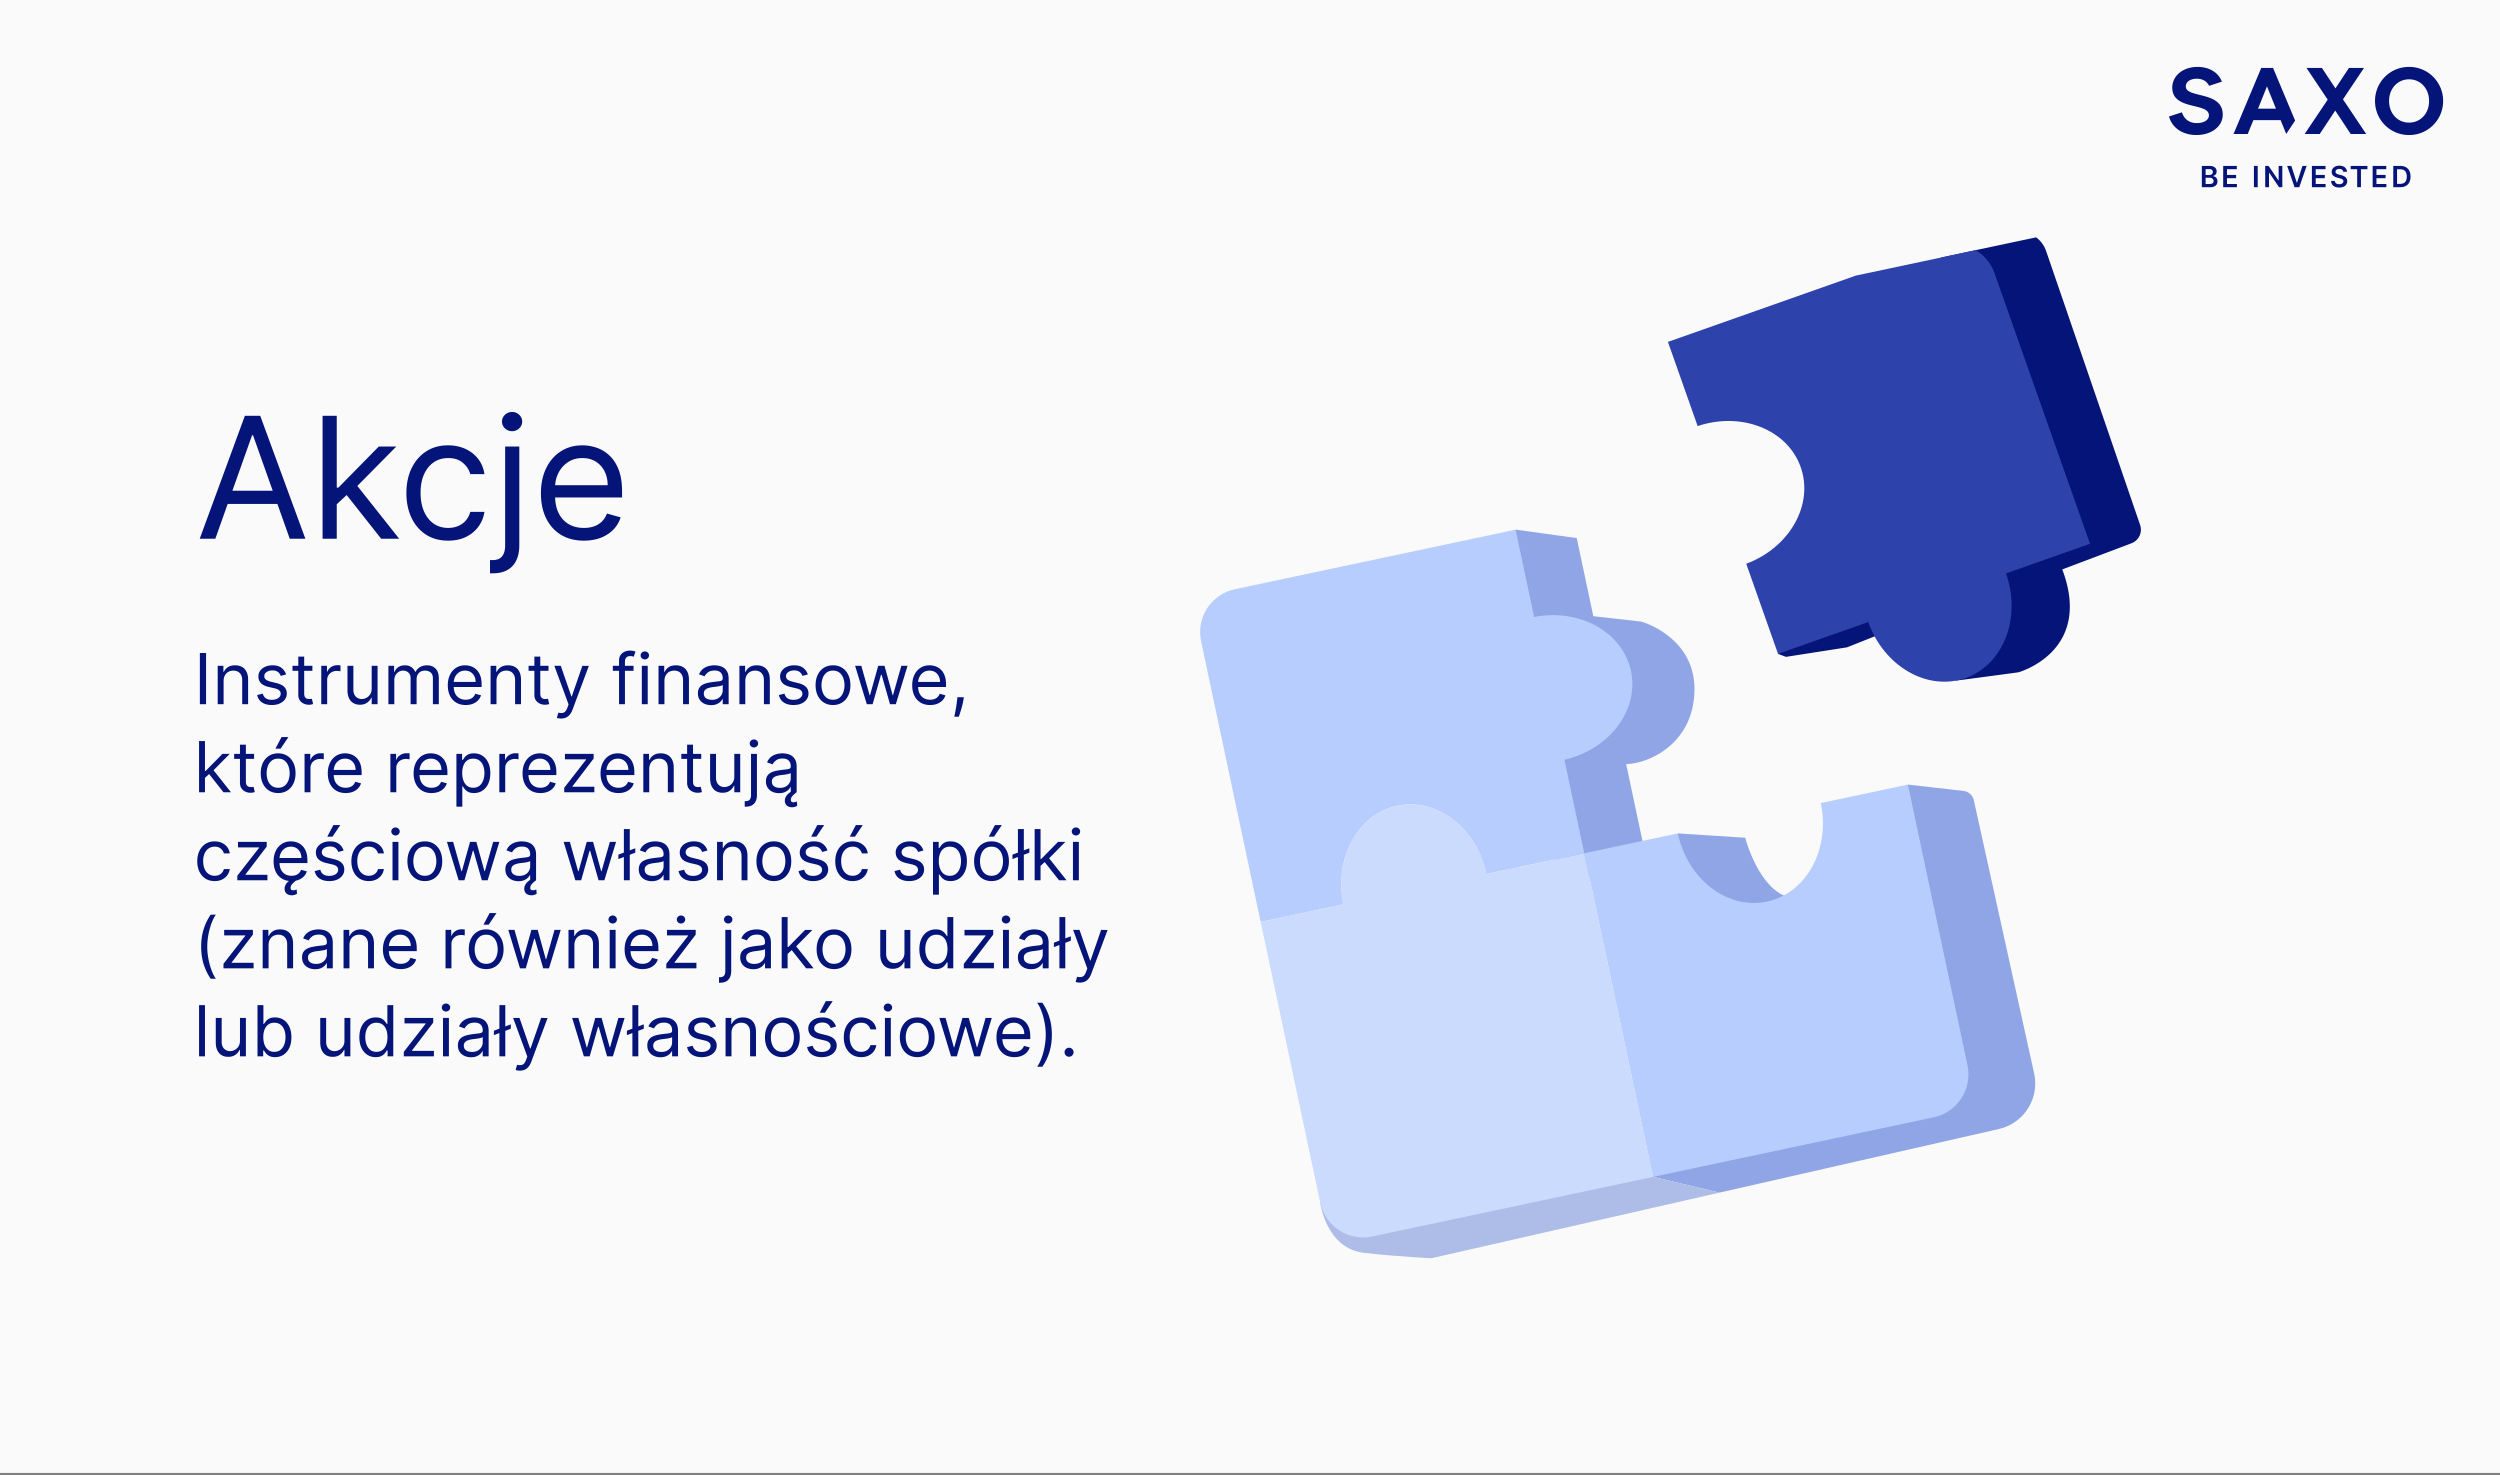
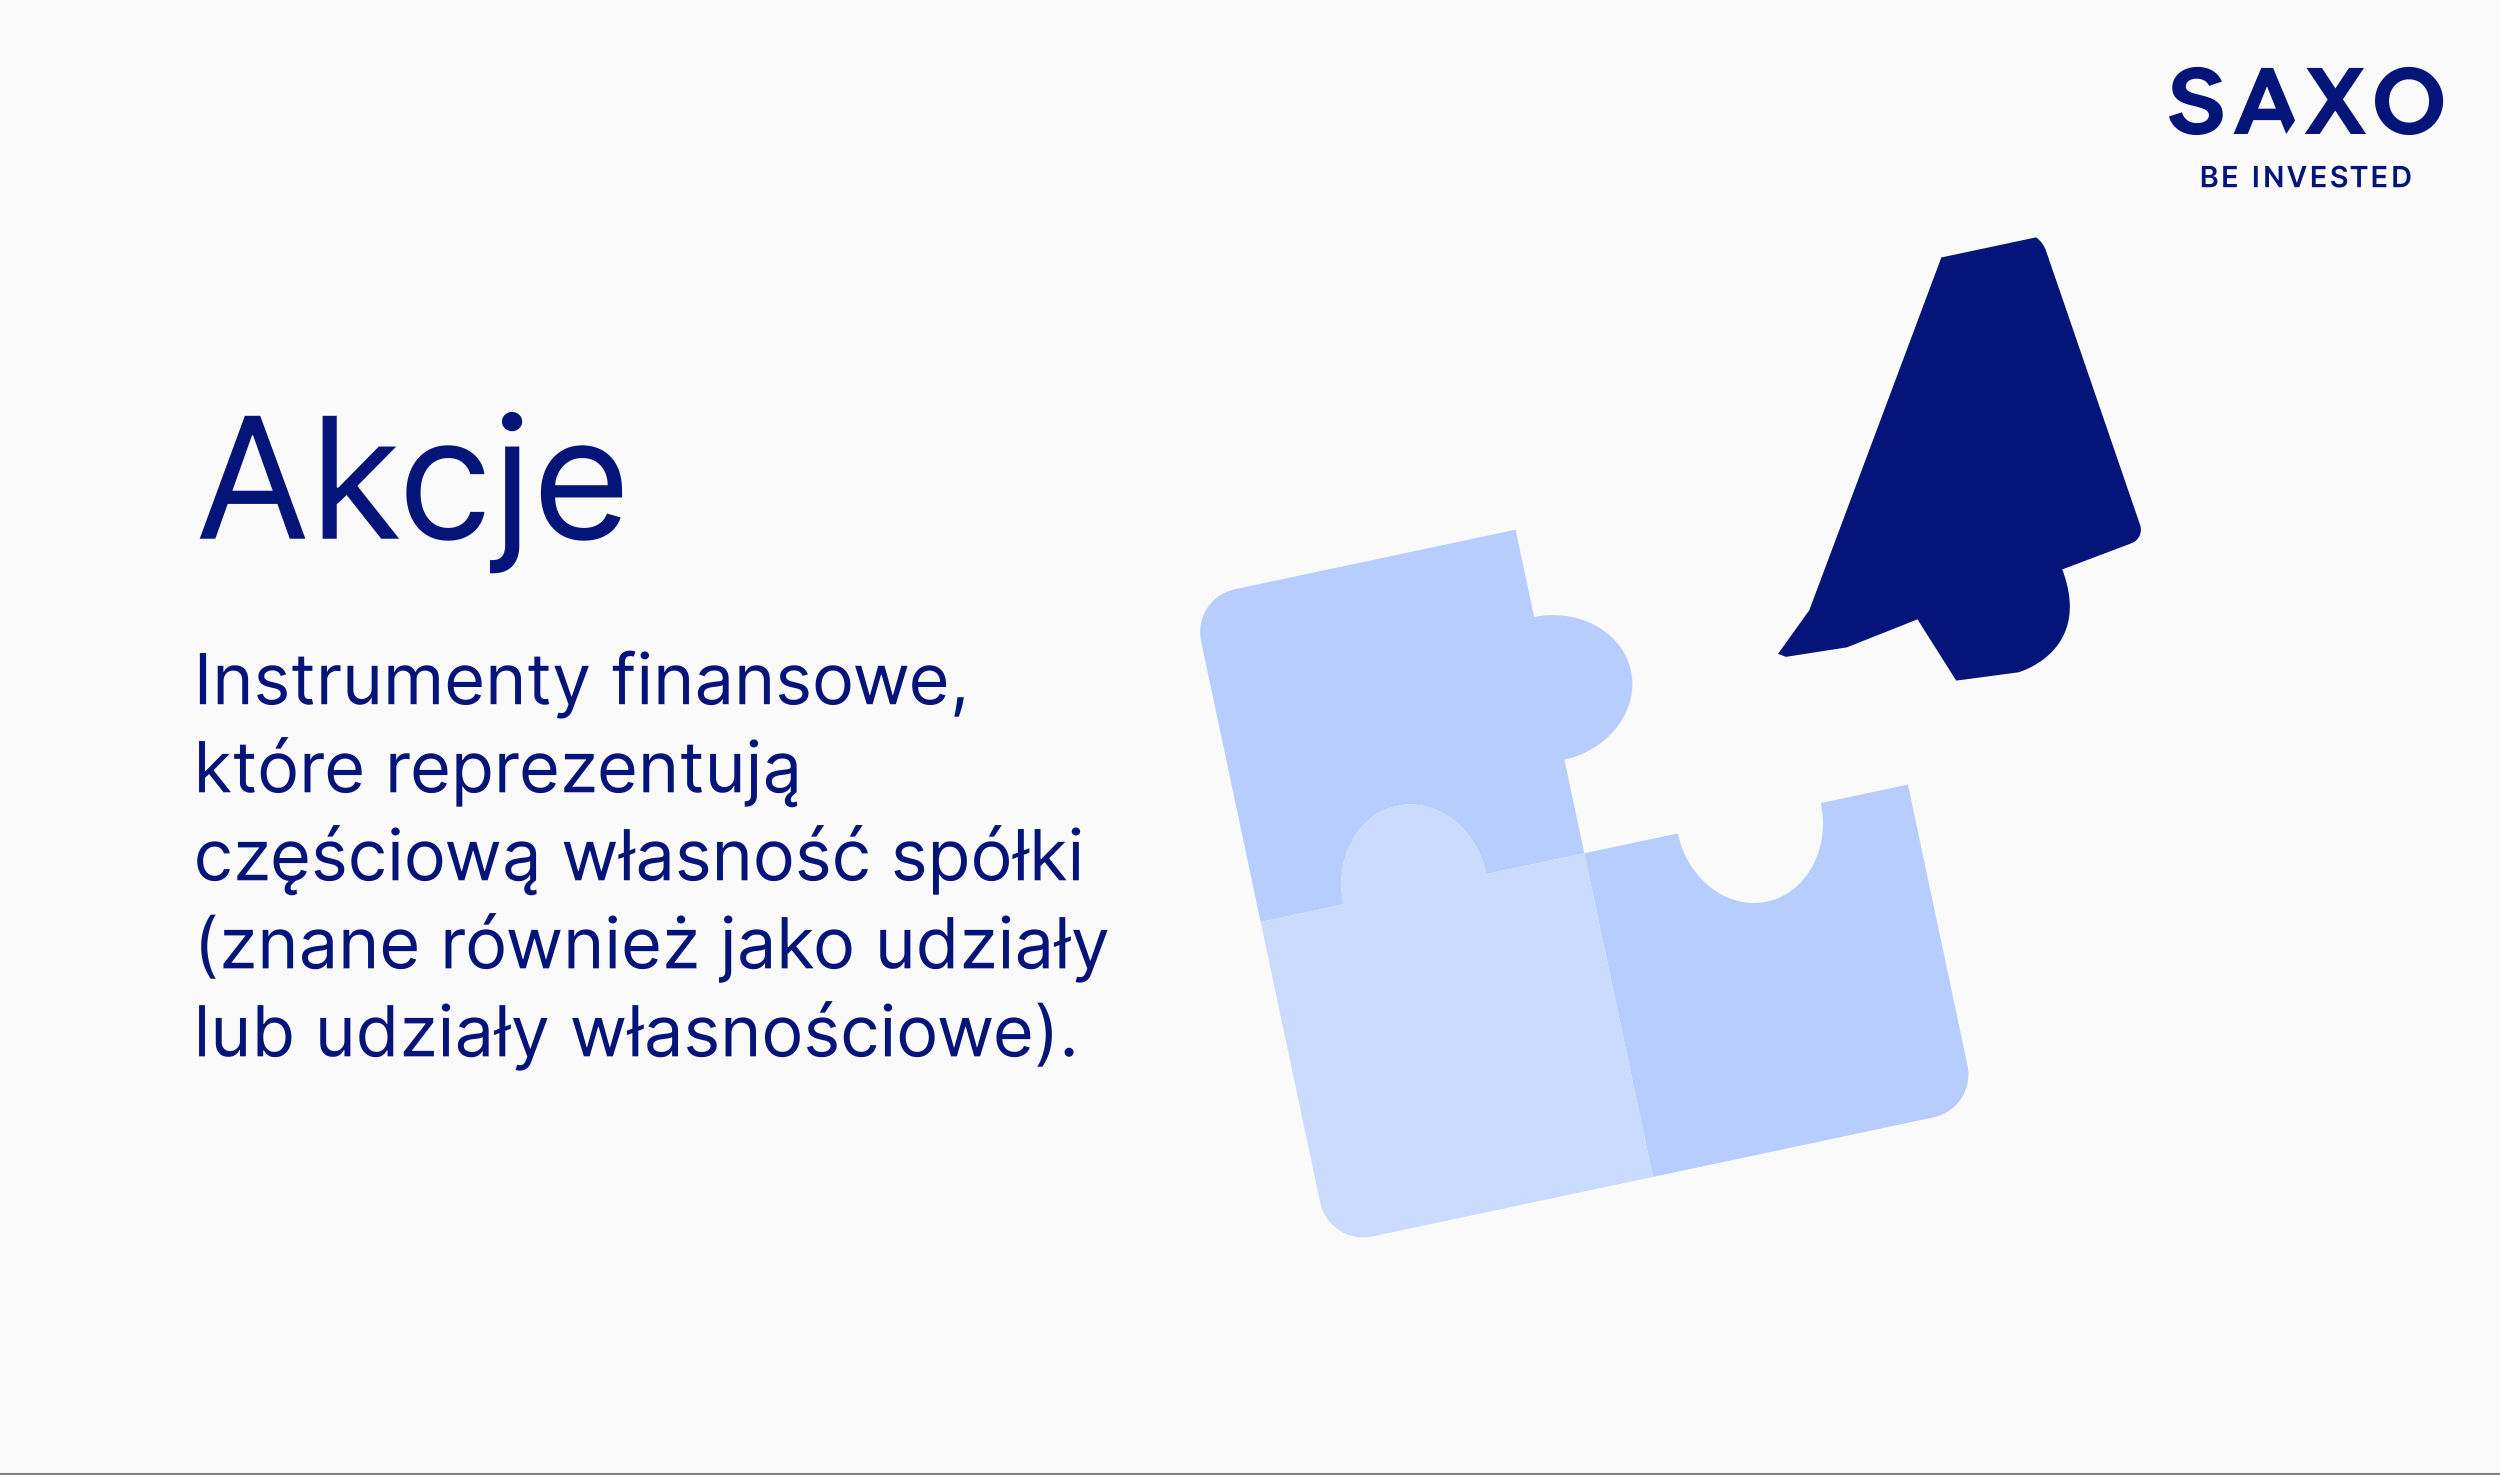
<svg xmlns="http://www.w3.org/2000/svg" width="710" height="419" fill="none">
  <rect width="100%" height="100%" fill="#808080" stroke="none" />
  <g clip-path="url(#a)">
    <path fill="#FAFAFA" d="M0 0h710v418.32H0z" />
    <path fill="#051478" d="M58.523 185.455V200H56.76v-14.545zm4.98 7.983V200h-1.676v-10.909h1.62v1.704h.141a3.1 3.1 0 0 1 1.165-1.335q.781-.511 2.017-.511 1.108 0 1.94.454.83.448 1.292 1.364.462.909.461 2.301V200h-1.676v-6.818q0-1.286-.667-2.003-.667-.724-1.833-.724-.802 0-1.434.348a2.5 2.5 0 0 0-.988 1.015q-.362.668-.362 1.62m17.75-1.904-1.505.426a2.8 2.8 0 0 0-.42-.731 2 2 0 0 0-.738-.597q-.468-.234-1.2-.234-1.002 0-1.67.461-.66.454-.66 1.158 0 .625.455.987.454.363 1.42.604l1.62.398q1.463.355 2.18 1.086.717.725.717 1.868 0 .938-.54 1.676-.533.74-1.49 1.165-.96.426-2.23.426-1.67 0-2.764-.724-1.093-.725-1.385-2.117l1.591-.397q.228.88.86 1.321.639.44 1.669.44 1.17 0 1.86-.497.697-.504.697-1.208 0-.568-.398-.951-.398-.391-1.222-.583l-1.818-.426q-1.5-.355-2.202-1.101-.696-.753-.696-1.882 0-.923.519-1.633.525-.71 1.427-1.115.91-.405 2.06-.405 1.62 0 2.543.71a3.83 3.83 0 0 1 1.32 1.875m7.467-2.443v1.42h-5.654v-1.42zm-4.006-2.614h1.676v10.398q0 .71.206 1.065.213.349.54.469.334.114.703.114.277 0 .455-.029l.284-.056.34 1.505a3.4 3.4 0 0 1-.475.128 3.5 3.5 0 0 1-.774.071q-.711 0-1.392-.305a2.77 2.77 0 0 1-1.123-.931q-.44-.625-.44-1.576zM91.241 200v-10.909h1.62v1.648h.113q.299-.81 1.08-1.314a3.2 3.2 0 0 1 1.761-.505q.185 0 .462.008.276.006.419.021v1.704a5 5 0 0 0-.391-.064 4 4 0 0 0-.632-.049q-.796 0-1.42.334-.619.326-.98.909a2.45 2.45 0 0 0-.356 1.314V200zm14.317-4.46v-6.449h1.676V200h-1.676v-1.847h-.114a3.6 3.6 0 0 1-1.193 1.414q-.81.575-2.046.575-1.023 0-1.818-.447-.795-.455-1.25-1.364-.454-.916-.454-2.308v-6.932h1.676v6.818q0 1.194.667 1.903.675.711 1.719.711.625 0 1.271-.32.654-.32 1.094-.98.447-.66.448-1.683m4.746 4.46v-10.909h1.619v1.704h.142a2.74 2.74 0 0 1 1.101-1.356q.76-.49 1.825-.49 1.08 0 1.797.49.724.483 1.129 1.356h.114a3.2 3.2 0 0 1 1.257-1.342q.838-.504 2.01-.504 1.463 0 2.393.916.931.91.931 2.834V200h-1.676v-7.301q0-1.207-.661-1.726-.66-.519-1.555-.518-1.151 0-1.783.696-.632.688-.632 1.747V200h-1.705v-7.472q0-.93-.603-1.498-.604-.575-1.556-.575-.652 0-1.221.348a2.63 2.63 0 0 0-.909.965q-.341.612-.341 1.414V200zm21.956.227q-1.577 0-2.72-.696a4.7 4.7 0 0 1-1.754-1.96q-.61-1.265-.611-2.94 0-1.677.611-2.955.618-1.285 1.719-2.003 1.107-.724 2.585-.724.852 0 1.683.284a4.2 4.2 0 0 1 1.513.923q.682.632 1.087 1.676t.404 2.571v.711h-8.409v-1.449h6.705q0-.924-.37-1.648a2.8 2.8 0 0 0-1.036-1.143q-.669-.42-1.577-.419-1.002 0-1.733.497a3.26 3.26 0 0 0-1.115 1.278 3.75 3.75 0 0 0-.391 1.69v.966q0 1.236.426 2.096a3.07 3.07 0 0 0 1.201 1.299q.767.441 1.782.441.661 0 1.193-.185.54-.192.931-.568.39-.384.604-.952l1.619.455a3.6 3.6 0 0 1-.859 1.448q-.604.618-1.492.966-.888.342-1.996.341m8.743-6.789V200h-1.676v-10.909h1.619v1.704h.142a3.1 3.1 0 0 1 1.165-1.335q.781-.511 2.017-.511 1.108 0 1.939.454.831.448 1.293 1.364.462.909.461 2.301V200h-1.676v-6.818q0-1.286-.667-2.003-.668-.724-1.833-.724-.802 0-1.434.348-.625.348-.988 1.015-.362.668-.362 1.62m14.768-4.347v1.42h-5.654v-1.42zm-4.006-2.614h1.676v10.398q0 .71.206 1.065.213.349.54.469.334.114.703.114.277 0 .454-.029l.285-.056.34 1.505a3.4 3.4 0 0 1-.475.128 3.5 3.5 0 0 1-.775.071q-.71 0-1.392-.305a2.8 2.8 0 0 1-1.122-.931q-.44-.625-.44-1.576zm7.606 17.585q-.426 0-.759-.071a2 2 0 0 1-.462-.127l.426-1.478q.916.235 1.527-.014.61-.242 1.058-1.463l.313-.852-4.034-10.966h1.818l3.011 8.693h.114l3.011-8.693 1.833.028-4.645 12.472q-.314.83-.774 1.378a2.94 2.94 0 0 1-1.073.824q-.603.27-1.364.269m20.556-14.971v1.42h-5.88v-1.42zM175.808 200v-12.415q0-.938.44-1.562a2.74 2.74 0 0 1 1.144-.938 3.6 3.6 0 0 1 1.484-.312q.618 0 1.009.099.39.1.582.185l-.483 1.449a8 8 0 0 0-.355-.107 2.2 2.2 0 0 0-.582-.064q-.832 0-1.201.419-.362.42-.362 1.229V200zm6.468 0v-10.909h1.676V200zm.853-12.727q-.49 0-.846-.334a1.07 1.07 0 0 1-.348-.803q0-.469.348-.802.355-.334.846-.334.49 0 .838.334.355.334.355.802t-.355.803a1.17 1.17 0 0 1-.838.334m5.57 6.165V200h-1.677v-10.909h1.62v1.704h.142a3.1 3.1 0 0 1 1.165-1.335q.78-.511 2.017-.511 1.107 0 1.938.454.831.448 1.293 1.364.462.909.462 2.301V200h-1.676v-6.818q0-1.286-.668-2.003-.668-.724-1.832-.724-.803 0-1.435.348-.626.348-.987 1.015-.362.668-.362 1.62m13.233 6.818a4.4 4.4 0 0 1-1.882-.391 3.23 3.23 0 0 1-1.343-1.143q-.497-.753-.497-1.819 0-.937.37-1.519a2.6 2.6 0 0 1 .987-.924 5.2 5.2 0 0 1 1.363-.497 16 16 0 0 1 1.513-.27q.994-.127 1.612-.192.626-.07.909-.234.292-.163.292-.568v-.057q0-1.051-.576-1.633-.568-.583-1.725-.583-1.201 0-1.883.526-.681.525-.958 1.122l-1.591-.568q.426-.994 1.136-1.549a4.3 4.3 0 0 1 1.563-.781 6.5 6.5 0 0 1 1.676-.227q.525 0 1.207.128.689.12 1.328.504.647.384 1.073 1.158t.426 2.073V200h-1.676v-1.477h-.086q-.17.354-.568.76-.398.405-1.058.689t-1.612.284m.256-1.506q.993 0 1.676-.391.689-.39 1.037-1.008.355-.618.355-1.3v-1.534q-.107.127-.469.234a8 8 0 0 1-.824.178q-.462.07-.902.128-.433.05-.703.085a6.4 6.4 0 0 0-1.222.277q-.561.184-.909.561-.34.369-.341 1.009 0 .873.647 1.321.653.44 1.655.44m9.479-5.312V200h-1.676v-10.909h1.619v1.704h.142a3.1 3.1 0 0 1 1.165-1.335q.781-.511 2.017-.511 1.108 0 1.939.454.831.448 1.293 1.364.462.909.461 2.301V200h-1.676v-6.818q0-1.286-.667-2.003-.667-.724-1.833-.724-.802 0-1.434.348-.625.348-.988 1.015-.362.668-.362 1.62m17.751-1.904-1.506.426a2.8 2.8 0 0 0-.419-.731 2 2 0 0 0-.739-.597q-.468-.234-1.2-.234-1.002 0-1.669.461-.66.454-.661 1.158 0 .625.455.987.454.363 1.42.604l1.62.398q1.463.355 2.18 1.086.717.725.717 1.868 0 .938-.539 1.676-.533.74-1.492 1.165-.958.426-2.23.426-1.67 0-2.763-.724-1.093-.725-1.385-2.117l1.591-.397q.227.88.86 1.321.639.44 1.669.44 1.171 0 1.861-.497.696-.504.696-1.208 0-.568-.398-.951-.398-.391-1.222-.583l-1.818-.426q-1.499-.355-2.202-1.101-.696-.753-.696-1.882 0-.923.519-1.633.525-.71 1.427-1.115.91-.405 2.06-.405 1.62 0 2.543.71a3.84 3.84 0 0 1 1.321 1.875m7.153 8.693q-1.477 0-2.592-.703-1.108-.703-1.733-1.967-.618-1.264-.618-2.955 0-1.704.618-2.976.625-1.27 1.733-1.974 1.115-.703 2.592-.703t2.586.703q1.115.704 1.733 1.974.624 1.272.625 2.976 0 1.69-.625 2.955-.618 1.264-1.733 1.967-1.109.703-2.586.703m0-1.505q1.122 0 1.847-.576.724-.575 1.072-1.512a5.8 5.8 0 0 0 .348-2.032 5.9 5.9 0 0 0-.348-2.038q-.348-.945-1.072-1.527t-1.847-.582q-1.122 0-1.846.582a3.43 3.43 0 0 0-1.073 1.527 5.9 5.9 0 0 0-.348 2.038q0 1.094.348 2.032t1.073 1.512q.724.576 1.846.576m9.603 1.278-3.324-10.909h1.761l2.358 8.352h.114l2.329-8.352h1.79l2.301 8.324h.114l2.358-8.324h1.761L254.412 200h-1.647l-2.387-8.381h-.17L247.821 200zm17.981.227q-1.577 0-2.72-.696a4.67 4.67 0 0 1-1.755-1.96q-.61-1.265-.61-2.94 0-1.677.61-2.955.618-1.285 1.719-2.003 1.109-.724 2.585-.724.853 0 1.684.284a4.2 4.2 0 0 1 1.512.923q.682.632 1.087 1.676t.405 2.571v.711h-8.409v-1.449h6.704q0-.924-.369-1.648a2.78 2.78 0 0 0-1.037-1.143q-.668-.42-1.577-.419-1 0-1.733.497a3.3 3.3 0 0 0-1.115 1.278 3.76 3.76 0 0 0-.39 1.69v.966q0 1.236.426 2.096a3.07 3.07 0 0 0 1.2 1.299q.768.441 1.783.441.66 0 1.193-.185.54-.192.93-.568.391-.384.604-.952l1.619.455a3.6 3.6 0 0 1-.859 1.448 4.2 4.2 0 0 1-1.491.966q-.888.342-1.996.341m9.567-2.216-.114.767q-.122.81-.369 1.733a32 32 0 0 1-.505 1.74q-.262.817-.433 1.3h-1.278l.241-1.2q.15-.746.298-1.669.157-.917.256-1.875l.085-.796zM58.097 221.023l-.029-2.074h.341l4.773-4.858h2.074l-5.086 5.142h-.142zM56.534 225v-14.545h1.676V225zm6.932 0-4.261-5.398 1.193-1.164L65.597 225zm8.691-10.909v1.42h-5.653v-1.42zm-4.005-2.614h1.676v10.398q0 .71.206 1.065.213.349.54.469.333.114.703.114.276 0 .454-.029l.284-.056.341 1.505a3.4 3.4 0 0 1-.476.128 3.5 3.5 0 0 1-.774.071q-.71 0-1.392-.305a2.77 2.77 0 0 1-1.122-.931q-.44-.625-.44-1.576zm10.841 13.75q-1.477 0-2.592-.703-1.108-.703-1.733-1.967-.618-1.264-.618-2.955 0-1.704.618-2.976.625-1.27 1.733-1.974 1.115-.703 2.592-.703t2.586.703q1.114.704 1.732 1.974.625 1.272.625 2.976 0 1.69-.625 2.955-.618 1.264-1.733 1.967-1.107.703-2.585.703m0-1.505q1.122 0 1.847-.576.724-.575 1.072-1.512a5.8 5.8 0 0 0 .348-2.032 5.9 5.9 0 0 0-.348-2.038q-.349-.945-1.072-1.527-.725-.582-1.847-.582t-1.846.582q-.724.582-1.073 1.527a5.9 5.9 0 0 0-.348 2.038q0 1.094.348 2.032t1.073 1.512q.724.576 1.846.576m-.767-11.108 1.733-3.296h1.96l-2.215 3.296zM86.495 225v-10.909h1.62v1.648h.113q.298-.81 1.08-1.314a3.2 3.2 0 0 1 1.76-.505q.186 0 .463.008.276.006.419.021v1.704a5 5 0 0 0-.391-.064 4 4 0 0 0-.632-.049q-.796 0-1.42.334-.62.326-.98.909a2.45 2.45 0 0 0-.356 1.314V225zm11.683.227q-1.576 0-2.72-.696a4.67 4.67 0 0 1-1.754-1.96q-.61-1.265-.611-2.94 0-1.677.61-2.955.62-1.285 1.72-2.003 1.107-.724 2.585-.724.853 0 1.683.284a4.2 4.2 0 0 1 1.513.923q.682.632 1.086 1.676.405 1.044.405 2.571v.711h-8.409v-1.449h6.705q0-.924-.37-1.648a2.8 2.8 0 0 0-1.036-1.143q-.668-.42-1.577-.419-1.001 0-1.733.497a3.27 3.27 0 0 0-1.115 1.278 3.76 3.76 0 0 0-.39 1.69v.966q0 1.236.425 2.096a3.07 3.07 0 0 0 1.2 1.299q.768.441 1.783.441.66 0 1.193-.185.54-.192.931-.568.39-.384.604-.952l1.619.455a3.6 3.6 0 0 1-.86 1.448 4.2 4.2 0 0 1-1.491.966q-.888.342-1.996.341M110.87 225v-10.909h1.619v1.648h.114q.298-.81 1.08-1.314a3.18 3.18 0 0 1 1.761-.505q.184 0 .462.008.276.006.419.021v1.704a5 5 0 0 0-.391-.064 4 4 0 0 0-.632-.049q-.795 0-1.421.334a2.5 2.5 0 0 0-.98.909 2.45 2.45 0 0 0-.355 1.314V225zm11.683.227q-1.577 0-2.72-.696a4.7 4.7 0 0 1-1.754-1.96q-.61-1.265-.611-2.94 0-1.677.611-2.955.618-1.285 1.719-2.003 1.107-.724 2.585-.724.852 0 1.683.284a4.2 4.2 0 0 1 1.513.923q.682.632 1.086 1.676.405 1.044.405 2.571v.711h-8.409v-1.449h6.705q0-.924-.37-1.648a2.8 2.8 0 0 0-1.036-1.143q-.668-.42-1.577-.419-1.001 0-1.733.497a3.26 3.26 0 0 0-1.115 1.278 3.75 3.75 0 0 0-.391 1.69v.966q0 1.236.426 2.096a3.07 3.07 0 0 0 1.201 1.299q.767.441 1.782.441.661 0 1.193-.185.54-.192.931-.568.39-.384.604-.952l1.619.455a3.6 3.6 0 0 1-.86 1.448 4.2 4.2 0 0 1-1.491.966q-.888.342-1.996.341m7.067 3.864v-15h1.619v1.733h.199q.185-.285.512-.725.333-.447.951-.795.625-.355 1.691-.355 1.377 0 2.429.689 1.05.689 1.64 1.953t.59 2.983q0 1.733-.59 3.004-.59 1.264-1.633 1.96-1.044.69-2.408.689-1.051 0-1.683-.348-.633-.355-.973-.802a11 11 0 0 1-.526-.753h-.142v5.767zm1.648-9.546q0 1.236.362 2.181.362.938 1.058 1.47.696.525 1.705.526 1.051 0 1.754-.554.711-.561 1.065-1.506.363-.952.363-2.117 0-1.15-.356-2.073-.347-.931-1.058-1.471-.703-.546-1.768-.546-1.023 0-1.719.518-.696.511-1.051 1.435-.355.916-.355 2.137m10.54 5.455v-10.909h1.619v1.648h.113q.299-.81 1.08-1.314a3.2 3.2 0 0 1 1.761-.505q.184 0 .462.008.277.006.419.021v1.704a5 5 0 0 0-.391-.064 4 4 0 0 0-.632-.049q-.795 0-1.42.334-.618.326-.98.909a2.44 2.44 0 0 0-.355 1.314V225zm11.683.227q-1.577 0-2.72-.696a4.67 4.67 0 0 1-1.755-1.96q-.61-1.265-.61-2.94 0-1.677.61-2.955.618-1.285 1.719-2.003 1.108-.724 2.585-.724.853 0 1.684.284a4.2 4.2 0 0 1 1.512.923q.682.632 1.087 1.676t.405 2.571v.711h-8.409v-1.449h6.704q0-.924-.369-1.648a2.8 2.8 0 0 0-1.037-1.143q-.668-.42-1.577-.419-1 0-1.733.497a3.3 3.3 0 0 0-1.115 1.278 3.76 3.76 0 0 0-.39 1.69v.966q0 1.236.426 2.096a3.07 3.07 0 0 0 1.2 1.299q.767.441 1.783.441.66 0 1.193-.185.54-.192.93-.568.391-.384.604-.952l1.619.455a3.6 3.6 0 0 1-.859 1.448 4.2 4.2 0 0 1-1.491.966q-.888.342-1.996.341m6.754-.227v-1.278l6.193-7.955v-.114h-5.994v-1.562h8.153v1.335l-6.022 7.898v.114h6.221V225zm15.394.227q-1.577 0-2.72-.696-1.137-.703-1.754-1.96-.61-1.265-.611-2.94 0-1.677.611-2.955.618-1.285 1.719-2.003 1.107-.724 2.585-.724.852 0 1.683.284a4.2 4.2 0 0 1 1.513.923q.682.632 1.086 1.676.405 1.044.405 2.571v.711h-8.409v-1.449h6.705q0-.924-.37-1.648a2.78 2.78 0 0 0-1.037-1.143q-.667-.42-1.576-.419-1.002 0-1.733.497a3.26 3.26 0 0 0-1.115 1.278 3.75 3.75 0 0 0-.391 1.69v.966q0 1.236.426 2.096a3.07 3.07 0 0 0 1.201 1.299q.767.441 1.782.441.661 0 1.193-.185.54-.192.931-.568.39-.384.603-.952l1.62.455a3.6 3.6 0 0 1-.86 1.448 4.2 4.2 0 0 1-1.491.966q-.888.342-1.996.341m8.743-6.789V225h-1.676v-10.909h1.619v1.704h.142a3.1 3.1 0 0 1 1.165-1.335q.781-.511 2.017-.511 1.108 0 1.939.454.831.448 1.293 1.364.46.909.461 2.301V225h-1.676v-6.818q0-1.286-.667-2.003-.667-.724-1.833-.724-.803 0-1.434.348-.625.348-.988 1.015-.362.668-.362 1.62m14.768-4.347v1.42h-5.654v-1.42zm-4.006-2.614h1.676v10.398q0 .71.206 1.065.213.349.54.469.333.114.703.114.276 0 .454-.029l.284-.056.341 1.505a3.4 3.4 0 0 1-.475.128 3.5 3.5 0 0 1-.775.071q-.71 0-1.392-.305a2.77 2.77 0 0 1-1.122-.931q-.44-.625-.44-1.576zm13.402 9.063v-6.449h1.676V225h-1.676v-1.847h-.114a3.6 3.6 0 0 1-1.193 1.414q-.81.575-2.045.575-1.023 0-1.819-.447-.795-.455-1.25-1.364-.454-.916-.454-2.308v-6.932h1.676v6.818q0 1.194.668 1.903.674.711 1.718.711.625 0 1.272-.32.653-.32 1.093-.98.448-.66.448-1.683m4.746-6.449h1.676v11.704q0 1.009-.348 1.748a2.5 2.5 0 0 1-1.037 1.143q-.688.405-1.74.405h-.341v-1.563h.313q.766 0 1.122-.454.355-.448.355-1.279zm.824-1.818q-.49 0-.845-.334a1.07 1.07 0 0 1-.348-.803q0-.469.348-.802.354-.334.845-.334.49 0 .838.334.355.334.355.802t-.355.803a1.17 1.17 0 0 1-.838.334m7.132 12.983a4.44 4.44 0 0 1-1.882-.391 3.23 3.23 0 0 1-1.342-1.143q-.498-.753-.497-1.819 0-.937.369-1.519a2.6 2.6 0 0 1 .987-.924 5.2 5.2 0 0 1 1.364-.497 16 16 0 0 1 1.513-.27q.993-.127 1.612-.192.625-.07.909-.234.291-.163.291-.568v-.057q0-1.051-.575-1.633-.568-.583-1.726-.583-1.2 0-1.882.526-.682.525-.959 1.122l-1.591-.568q.426-.994 1.136-1.549.719-.56 1.563-.781a6.5 6.5 0 0 1 1.676-.227q.526 0 1.208.128.689.12 1.328.504.646.384 1.072 1.158t.426 2.073V225h-1.676v-1.477h-.085q-.17.354-.568.76-.397.405-1.059.689-.66.284-1.612.284m.256-1.506q.994 0 1.676-.391.689-.39 1.037-1.008.355-.618.355-1.3v-1.534q-.106.127-.469.234a8 8 0 0 1-.824.178q-.46.07-.902.128a41 41 0 0 0-.703.085 6.4 6.4 0 0 0-1.221.277q-.561.184-.909.561-.341.369-.341 1.009 0 .873.646 1.321.654.44 1.655.44m3.409 5.511q-.873 0-1.449-.483-.568-.476-.568-1.392 0-.525.256-1.051.255-.525.823-1.015t1.506-.917l.767.597a9 9 0 0 0-1.143.994q-.505.526-.505 1.165 0 .32.157.497.156.185.582.185.32 0 .568-.085.25-.086.398-.171l.114 1.25q-.236.15-.618.284a2.5 2.5 0 0 1-.888.142M60.966 250.227q-1.535 0-2.642-.724-1.108-.724-1.705-1.996-.596-1.271-.596-2.905 0-1.662.61-2.933.618-1.278 1.72-1.996 1.107-.724 2.584-.724 1.152 0 2.074.426.924.426 1.513 1.193.59.768.732 1.79H63.58q-.192-.746-.853-1.321-.653-.582-1.761-.582-.98 0-1.719.511-.731.504-1.143 1.427-.405.917-.405 2.152 0 1.265.398 2.202.405.937 1.136 1.456.738.519 1.733.519.652 0 1.186-.228a2.44 2.44 0 0 0 .902-.653q.369-.426.526-1.023h1.676a3.9 3.9 0 0 1-.703 1.74q-.555.768-1.47 1.222-.91.447-2.117.447m6.428-.227v-1.278l6.193-7.955v-.114h-5.995v-1.562h8.154v1.335l-6.023 7.898v.114h6.222V250zm15.394.227q-1.577 0-2.72-.696a4.67 4.67 0 0 1-1.755-1.96q-.61-1.265-.61-2.94 0-1.677.61-2.955.618-1.285 1.719-2.003 1.108-.724 2.585-.724.853 0 1.683.284a4.2 4.2 0 0 1 1.513.923q.682.632 1.087 1.676t.405 2.571v.711h-8.41v-1.449H85.6q0-.924-.37-1.648a2.8 2.8 0 0 0-1.036-1.143q-.667-.42-1.577-.419-1 0-1.733.497a3.27 3.27 0 0 0-1.115 1.278 3.76 3.76 0 0 0-.39 1.69v.966q0 1.236.426 2.096a3.07 3.07 0 0 0 1.2 1.299q.767.441 1.783.441.66 0 1.193-.185.54-.192.93-.568.39-.384.604-.952l1.62.455a3.6 3.6 0 0 1-.86 1.448 4.2 4.2 0 0 1-1.492.966q-.887.342-1.995.341m.056 4.034q-.873 0-1.448-.483-.57-.476-.569-1.392 0-.525.256-1.051.255-.525.824-1.015.568-.49 1.506-.917l.767.597a9 9 0 0 0-1.144.994q-.504.526-.504 1.165 0 .32.156.497.157.185.583.185.32 0 .568-.085t.398-.171l.113 1.25q-.234.15-.618.284-.376.142-.888.142m14.738-12.727-1.506.426a2.8 2.8 0 0 0-.419-.731 2 2 0 0 0-.739-.597q-.468-.234-1.2-.234-1.002 0-1.669.461-.66.454-.66 1.158 0 .625.454.987.455.363 1.42.604l1.62.398q1.463.355 2.18 1.086.717.725.718 1.868 0 .938-.54 1.676-.533.74-1.492 1.165-.958.426-2.23.426-1.669 0-2.763-.724-1.093-.725-1.385-2.117l1.591-.397q.228.88.86 1.321.639.44 1.669.44 1.172 0 1.86-.497.697-.504.697-1.208 0-.568-.398-.951-.397-.391-1.222-.583l-1.818-.426q-1.498-.355-2.202-1.101-.696-.753-.696-1.882 0-.923.519-1.633.525-.71 1.427-1.115.91-.405 2.06-.405 1.62 0 2.543.71a3.83 3.83 0 0 1 1.32 1.875m-4.631-3.92 1.733-3.296h1.96l-2.216 3.296zm11.784 12.613q-1.533 0-2.642-.724-1.107-.724-1.704-1.996-.597-1.271-.597-2.905 0-1.662.611-2.933.618-1.278 1.719-1.996 1.107-.724 2.585-.724 1.15 0 2.074.426t1.513 1.193q.59.768.731 1.79h-1.676q-.192-.746-.852-1.321-.654-.582-1.762-.582-.98 0-1.718.511-.732.504-1.144 1.427-.405.917-.405 2.152 0 1.265.398 2.202.405.937 1.136 1.456.74.519 1.733.519a3 3 0 0 0 1.187-.228q.532-.227.902-.653.369-.426.525-1.023h1.676a3.87 3.87 0 0 1-2.173 2.962q-.91.447-2.117.447m6.74-.227v-10.909h1.677V250zm.853-12.727q-.49 0-.845-.334a1.07 1.07 0 0 1-.348-.803q0-.469.348-.802.354-.334.845-.334.49 0 .838.334.355.334.355.802t-.355.803a1.17 1.17 0 0 1-.838.334m8.325 12.954q-1.477 0-2.592-.703-1.108-.703-1.733-1.967-.618-1.264-.618-2.955 0-1.704.618-2.976.625-1.27 1.733-1.974 1.115-.703 2.592-.703t2.586.703q1.115.704 1.733 1.974.625 1.272.625 2.976 0 1.69-.625 2.955-.618 1.264-1.733 1.967-1.109.703-2.586.703m0-1.505q1.123 0 1.847-.576.724-.575 1.072-1.512a5.8 5.8 0 0 0 .348-2.032 5.9 5.9 0 0 0-.348-2.038q-.348-.945-1.072-1.527t-1.847-.582-1.846.582a3.43 3.43 0 0 0-1.073 1.527 5.9 5.9 0 0 0-.348 2.038q0 1.094.348 2.032t1.073 1.512q.724.576 1.846.576m9.603 1.278-3.324-10.909h1.761l2.358 8.352h.114l2.329-8.352h1.79l2.301 8.324h.114l2.358-8.324h1.761L138.494 250h-1.647l-2.387-8.381h-.17L131.903 250zm16.988.256a4.44 4.44 0 0 1-1.882-.391 3.23 3.23 0 0 1-1.342-1.143q-.498-.753-.497-1.819 0-.937.369-1.519a2.6 2.6 0 0 1 .987-.924 5.2 5.2 0 0 1 1.364-.497 16 16 0 0 1 1.513-.27q.994-.127 1.612-.192.626-.07.909-.234.291-.163.291-.568v-.057q0-1.051-.575-1.633-.568-.583-1.726-.583-1.2 0-1.882.526-.682.525-.959 1.122l-1.591-.568q.426-.994 1.137-1.549a4.3 4.3 0 0 1 1.562-.781 6.5 6.5 0 0 1 1.676-.227q.526 0 1.208.128.689.12 1.328.504.646.384 1.072 1.158t.426 2.073V250h-1.676v-1.477h-.085q-.17.354-.568.76-.398.405-1.058.689-.661.284-1.613.284m.256-1.506q.995 0 1.676-.391.689-.39 1.037-1.008.355-.618.355-1.3v-1.534q-.106.127-.469.234a8 8 0 0 1-.823.178q-.462.07-.902.128-.434.05-.704.085a6.4 6.4 0 0 0-1.221.277q-.561.184-.909.561-.34.369-.341 1.009 0 .873.646 1.321.654.44 1.655.44m3.409 5.511q-.873 0-1.449-.483-.568-.476-.568-1.392 0-.525.256-1.051.255-.525.824-1.015.567-.49 1.505-.917l.767.597a9 9 0 0 0-1.143.994q-.504.526-.504 1.165 0 .32.156.497.156.185.582.185.32 0 .568-.085.25-.086.398-.171l.114 1.25q-.234.15-.618.284a2.5 2.5 0 0 1-.888.142M163.4 250l-3.324-10.909h1.762l2.358 8.352h.113l2.33-8.352h1.79l2.301 8.324h.113l2.358-8.324h1.762L171.639 250h-1.648l-2.386-8.381h-.171L165.048 250zm17.017-9.091v1.25l-4.801 1.818v-1.25zm-1.562-5.454V250h-1.676v-14.545zm6.28 14.801a4.4 4.4 0 0 1-1.882-.391 3.2 3.2 0 0 1-1.342-1.143q-.498-.753-.498-1.819 0-.937.37-1.519a2.6 2.6 0 0 1 .987-.924 5.2 5.2 0 0 1 1.364-.497 16 16 0 0 1 1.512-.27 72 72 0 0 1 1.613-.192q.624-.07.909-.234.291-.163.291-.568v-.057q0-1.051-.575-1.633-.569-.583-1.726-.583-1.201 0-1.882.526-.683.525-.959 1.122l-1.591-.568q.426-.994 1.136-1.549a4.3 4.3 0 0 1 1.563-.781 6.5 6.5 0 0 1 1.676-.227q.525 0 1.207.128.69.12 1.328.504.647.384 1.073 1.158t.426 2.073V250h-1.676v-1.477h-.085q-.17.354-.569.76-.397.405-1.058.689-.66.284-1.612.284m.256-1.506q.994 0 1.676-.391.689-.39 1.037-1.008.354-.618.355-1.3v-1.534q-.106.127-.469.234a8 8 0 0 1-.824.178q-.462.07-.902.128-.433.05-.703.085a6.4 6.4 0 0 0-1.222.277q-.561.184-.909.561-.34.369-.341 1.009 0 .873.647 1.321.653.44 1.655.44m15.531-7.216-1.506.426a2.8 2.8 0 0 0-.419-.731 2 2 0 0 0-.739-.597q-.468-.234-1.2-.234-1.002 0-1.669.461-.66.454-.661 1.158 0 .625.455.987.454.363 1.42.604l1.62.398q1.463.355 2.18 1.086.717.725.717 1.868 0 .938-.539 1.676-.534.74-1.492 1.165t-2.23.426q-1.67 0-2.763-.724-1.094-.725-1.385-2.117l1.591-.397q.227.88.86 1.321.639.44 1.669.44 1.172 0 1.86-.497.696-.504.696-1.208 0-.568-.397-.951-.398-.391-1.222-.583l-1.818-.426q-1.499-.355-2.202-1.101-.696-.753-.696-1.882 0-.923.519-1.633.525-.71 1.427-1.115.91-.405 2.06-.405 1.619 0 2.542.71.931.711 1.322 1.875m4.398 1.904V250h-1.677v-10.909h1.62v1.704h.142a3.1 3.1 0 0 1 1.165-1.335q.78-.511 2.017-.511 1.107 0 1.939.454.83.448 1.292 1.364.462.909.462 2.301V250h-1.676v-6.818q0-1.286-.668-2.003-.668-.724-1.832-.724-.803 0-1.435.348-.625.348-.987 1.015-.362.668-.362 1.62m14.455 6.789q-1.477 0-2.593-.703-1.107-.703-1.733-1.967-.618-1.264-.618-2.955 0-1.704.618-2.976.626-1.27 1.733-1.974 1.116-.703 2.593-.703t2.585.703q1.115.704 1.733 1.974.625 1.272.625 2.976 0 1.69-.625 2.955-.618 1.264-1.733 1.967-1.109.703-2.585.703m0-1.505q1.122 0 1.846-.576a3.4 3.4 0 0 0 1.073-1.512 5.8 5.8 0 0 0 .348-2.032 5.9 5.9 0 0 0-.348-2.038 3.43 3.43 0 0 0-1.073-1.527q-.724-.582-1.846-.582t-1.847.582a3.43 3.43 0 0 0-1.073 1.527 5.9 5.9 0 0 0-.348 2.038q0 1.094.348 2.032t1.073 1.512q.724.576 1.847.576m15.229-7.188-1.506.426a2.8 2.8 0 0 0-.419-.731 2 2 0 0 0-.739-.597q-.468-.234-1.2-.234-1.002 0-1.669.461-.66.454-.661 1.158 0 .625.455.987.454.363 1.42.604l1.62.398q1.463.355 2.18 1.086.717.725.717 1.868 0 .938-.539 1.676-.533.74-1.492 1.165-.958.426-2.23.426-1.67 0-2.763-.724-1.094-.725-1.385-2.117l1.591-.397q.227.88.86 1.321.639.44 1.669.44 1.172 0 1.86-.497.696-.504.696-1.208 0-.568-.397-.951-.398-.391-1.222-.583l-1.818-.426q-1.499-.355-2.202-1.101-.696-.753-.696-1.882 0-.923.519-1.633.525-.71 1.427-1.115.91-.405 2.06-.405 1.619 0 2.543.71a3.84 3.84 0 0 1 1.321 1.875m-4.631-3.92 1.733-3.296h1.96l-2.216 3.296zm11.784 12.613q-1.533 0-2.642-.724t-1.704-1.996q-.597-1.271-.597-2.905 0-1.662.611-2.933.618-1.278 1.719-1.996 1.107-.724 2.585-.724 1.15 0 2.074.426t1.513 1.193.731 1.79h-1.676q-.192-.746-.852-1.321-.654-.582-1.762-.582-.98 0-1.718.511-.732.504-1.144 1.427-.405.917-.405 2.152 0 1.265.398 2.202.405.937 1.136 1.456.739.519 1.733.519.654 0 1.186-.228a2.43 2.43 0 0 0 1.428-1.676h1.676a3.9 3.9 0 0 1-.703 1.74 3.9 3.9 0 0 1-1.47 1.222q-.91.447-2.117.447m-.824-12.613 1.733-3.296h1.961l-2.216 3.296zm20.917 3.92-1.506.426a2.8 2.8 0 0 0-.419-.731 2 2 0 0 0-.739-.597q-.468-.234-1.2-.234-1.002 0-1.669.461-.66.454-.661 1.158 0 .625.455.987.455.363 1.42.604l1.62.398q1.463.355 2.18 1.086.717.725.718 1.868 0 .938-.54 1.676-.533.74-1.492 1.165-.958.426-2.23.426-1.669 0-2.763-.724-1.093-.725-1.385-2.117l1.591-.397q.227.88.86 1.321.639.44 1.669.44 1.171 0 1.861-.497.696-.504.696-1.208 0-.568-.398-.951-.398-.391-1.222-.583l-1.818-.426q-1.499-.355-2.202-1.101-.696-.753-.696-1.882 0-.923.519-1.633.525-.71 1.427-1.115.91-.405 2.06-.405 1.62 0 2.543.71a3.84 3.84 0 0 1 1.321 1.875m2.722 12.557v-15h1.619v1.733h.199q.184-.285.511-.725.334-.447.952-.795.625-.355 1.69-.355 1.378 0 2.429.689t1.641 1.953.589 2.983q0 1.733-.589 3.004-.59 1.264-1.634 1.96-1.044.69-2.407.689-1.051 0-1.684-.348-.631-.355-.973-.802a11 11 0 0 1-.525-.753h-.142v5.767zm1.647-9.546q0 1.236.363 2.181.362.938 1.058 1.47.696.525 1.704.526 1.052 0 1.755-.554.71-.561 1.065-1.506.362-.952.362-2.117 0-1.15-.355-2.073-.348-.931-1.058-1.471-.703-.546-1.769-.546-1.022 0-1.718.518-.696.511-1.052 1.435-.354.916-.355 2.137m14.972 5.682q-1.477 0-2.592-.703-1.109-.703-1.733-1.967-.618-1.264-.618-2.955 0-1.704.618-2.976.624-1.27 1.733-1.974 1.115-.703 2.592-.703t2.585.703q1.116.704 1.733 1.974.625 1.272.625 2.976 0 1.69-.625 2.955-.617 1.264-1.733 1.967-1.107.703-2.585.703m0-1.505q1.122 0 1.847-.576.723-.575 1.072-1.512a5.8 5.8 0 0 0 .348-2.032 5.9 5.9 0 0 0-.348-2.038 3.44 3.44 0 0 0-1.072-1.527q-.725-.582-1.847-.582t-1.847.582q-.724.582-1.072 1.527a5.9 5.9 0 0 0-.348 2.038q0 1.094.348 2.032t1.072 1.512q.725.576 1.847.576m-.767-11.108 1.733-3.296h1.96l-2.216 3.296zm11.507 3.295v1.25l-4.801 1.818v-1.25zm-1.562-5.454V250h-1.676v-14.545zm4.632 10.568-.028-2.074h.341l4.773-4.858h2.073l-5.085 5.142h-.142zM293.839 250v-14.545h1.676V250zm6.932 0-4.262-5.398 1.193-1.164 5.199 6.562zm3.947 0v-10.909h1.676V250zm.852-12.727q-.49 0-.845-.334a1.07 1.07 0 0 1-.348-.803q0-.469.348-.802a1.2 1.2 0 0 1 .845-.334q.49 0 .838.334.355.334.355.802t-.355.803a1.17 1.17 0 0 1-.838.334M57.13 268.864q0-2.685.697-4.936a15.4 15.4 0 0 1 2.003-4.155h1.477q-.511.702-.959 1.733a17 17 0 0 0-.774 2.251 21 21 0 0 0-.526 2.529q-.184 1.306-.184 2.578 0 1.69.326 3.43.327 1.74.881 3.232.554 1.491 1.236 2.429H59.83a15.4 15.4 0 0 1-2.003-4.148q-.696-2.26-.696-4.943M63.469 275v-1.278l6.193-7.955v-.114h-5.995v-1.562h8.154v1.335l-6.023 7.898v.114h6.222V275zm12.809-6.562V275H74.6v-10.909h1.62v1.704h.142a3.1 3.1 0 0 1 1.165-1.335q.78-.511 2.017-.511 1.108 0 1.939.454.83.448 1.292 1.364.462.909.462 2.301V275H81.56v-6.818q0-1.286-.668-2.003-.668-.724-1.832-.724-.803 0-1.435.348-.626.348-.987 1.015-.362.668-.362 1.62m13.233 6.818a4.4 4.4 0 0 1-1.882-.391 3.23 3.23 0 0 1-1.343-1.143q-.496-.753-.497-1.819 0-.937.37-1.519.369-.59.987-.924a5.2 5.2 0 0 1 1.364-.497 16 16 0 0 1 1.512-.27q.994-.127 1.612-.192.625-.07.91-.234.29-.163.29-.568v-.057q0-1.051-.575-1.633-.567-.583-1.725-.583-1.2 0-1.882.526-.683.525-.96 1.122l-1.59-.568q.426-.994 1.136-1.549.718-.56 1.563-.781a6.5 6.5 0 0 1 1.676-.227q.525 0 1.207.128.69.12 1.328.504.647.384 1.073 1.158t.426 2.073V275h-1.676v-1.477h-.085q-.17.355-.569.76-.398.404-1.058.689t-1.612.284m.256-1.506q.993 0 1.676-.391.689-.39 1.037-1.008a2.57 2.57 0 0 0 .355-1.3v-1.534q-.107.127-.469.234a8 8 0 0 1-.824.178 40 40 0 0 1-.902.128q-.433.05-.703.085a6.4 6.4 0 0 0-1.222.277q-.561.184-.909.561-.34.369-.34 1.009 0 .873.646 1.321.653.44 1.655.44m9.48-5.312V275h-1.677v-10.909h1.62v1.704h.142a3.1 3.1 0 0 1 1.164-1.335q.782-.511 2.017-.511 1.108 0 1.939.454.831.448 1.293 1.364.462.909.462 2.301V275h-1.677v-6.818q0-1.286-.667-2.003-.667-.724-1.833-.724-.803 0-1.434.348-.625.348-.987 1.015-.363.668-.363 1.62m14.596 6.789q-1.577 0-2.72-.696a4.7 4.7 0 0 1-1.754-1.96q-.61-1.264-.611-2.94 0-1.677.611-2.955.618-1.285 1.719-2.003 1.107-.724 2.585-.724.852 0 1.683.284a4.2 4.2 0 0 1 1.513.923q.681.633 1.087 1.676.404 1.044.404 2.571v.711h-8.409v-1.449h6.705q0-.924-.369-1.648a2.8 2.8 0 0 0-1.037-1.143q-.668-.42-1.577-.419-1.002 0-1.733.497a3.26 3.26 0 0 0-1.115 1.278 3.75 3.75 0 0 0-.391 1.69v.966q0 1.236.426 2.096a3.07 3.07 0 0 0 1.201 1.299q.766.441 1.782.441.66 0 1.194-.185.538-.192.93-.568.39-.384.604-.952l1.619.455a3.6 3.6 0 0 1-.859 1.448q-.604.618-1.492.966-.888.341-1.996.341m12.692-.227v-10.909h1.619v1.648h.114q.298-.81 1.08-1.314a3.18 3.18 0 0 1 1.761-.505q.184 0 .462.008.276.006.419.021v1.704a5 5 0 0 0-.391-.064 4 4 0 0 0-.632-.049q-.795 0-1.421.334-.617.325-.98.909a2.45 2.45 0 0 0-.355 1.314V275zm11.541.227q-1.477 0-2.592-.703-1.108-.703-1.733-1.967-.618-1.264-.618-2.955 0-1.704.618-2.976.625-1.27 1.733-1.974 1.114-.703 2.592-.703t2.586.703q1.115.704 1.732 1.974.625 1.272.625 2.976 0 1.69-.625 2.955-.617 1.264-1.732 1.967-1.108.703-2.586.703m0-1.505q1.122 0 1.847-.576.724-.575 1.072-1.512a5.8 5.8 0 0 0 .348-2.032 5.9 5.9 0 0 0-.348-2.038q-.348-.945-1.072-1.527t-1.847-.582q-1.122 0-1.846.582a3.43 3.43 0 0 0-1.073 1.527 5.9 5.9 0 0 0-.348 2.038q0 1.094.348 2.032t1.073 1.512q.724.576 1.846.576m-.767-11.108 1.733-3.296h1.96l-2.215 3.296zM147.678 275l-3.324-10.909h1.761l2.358 8.352h.114l2.329-8.352h1.79l2.301 8.324h.114l2.358-8.324h1.761L155.916 275h-1.648l-2.386-8.381h-.17L149.325 275zm15.454-6.562V275h-1.676v-10.909h1.619v1.704h.142a3.1 3.1 0 0 1 1.165-1.335q.781-.511 2.017-.511 1.108 0 1.939.454.831.448 1.293 1.364.46.909.461 2.301V275h-1.676v-6.818q0-1.286-.667-2.003-.667-.724-1.833-.724-.803 0-1.434.348-.625.348-.988 1.015-.362.668-.362 1.62M173.155 275v-10.909h1.676V275zm.852-12.727q-.49 0-.845-.334a1.07 1.07 0 0 1-.348-.803q0-.469.348-.802.356-.334.845-.334.49 0 .839.334.354.333.355.802 0 .469-.355.803a1.17 1.17 0 0 1-.839.334m8.468 12.954q-1.577 0-2.72-.696-1.137-.703-1.754-1.96-.61-1.264-.611-2.94 0-1.677.611-2.955.618-1.285 1.718-2.003 1.109-.724 2.586-.724.852 0 1.683.284a4.2 4.2 0 0 1 1.513.923q.681.633 1.086 1.676.405 1.044.405 2.571v.711h-8.409v-1.449h6.705q0-.924-.37-1.648a2.78 2.78 0 0 0-1.037-1.143q-.667-.42-1.576-.419-1.002 0-1.733.497a3.26 3.26 0 0 0-1.115 1.278 3.75 3.75 0 0 0-.391 1.69v.966q0 1.236.426 2.096a3.07 3.07 0 0 0 1.2 1.299q.768.441 1.783.441.66 0 1.193-.185.54-.192.931-.568.39-.384.603-.952l1.62.455a3.6 3.6 0 0 1-.86 1.448 4.2 4.2 0 0 1-1.491.966q-.888.341-1.996.341m6.754-.227v-1.278l6.194-7.955v-.114h-5.995v-1.562h8.154v1.335l-6.023 7.898v.114h6.222V275zm4.177-12.727q-.49 0-.846-.334a1.07 1.07 0 0 1-.348-.803q0-.469.348-.802.356-.334.846-.334t.838.334q.355.333.355.802t-.355.803a1.17 1.17 0 0 1-.838.334m12.581 1.818h1.676v11.704q0 1.009-.348 1.748a2.5 2.5 0 0 1-1.037 1.143q-.689.405-1.74.405h-.341v-1.563h.313q.767 0 1.122-.454.355-.448.355-1.279zm.824-1.818q-.49 0-.845-.334a1.07 1.07 0 0 1-.348-.803q0-.469.348-.802a1.2 1.2 0 0 1 .845-.334q.49 0 .838.334.355.333.355.802t-.355.803a1.17 1.17 0 0 1-.838.334m7.133 12.983a4.44 4.44 0 0 1-1.883-.391 3.23 3.23 0 0 1-1.342-1.143q-.497-.753-.497-1.819 0-.937.369-1.519.37-.59.987-.924a5.2 5.2 0 0 1 1.364-.497 16 16 0 0 1 1.513-.27q.994-.127 1.612-.192.625-.07.909-.234.291-.163.291-.568v-.057q0-1.051-.575-1.633-.568-.583-1.726-.583-1.2 0-1.882.526-.681.525-.959 1.122l-1.591-.568q.427-.994 1.137-1.549a4.3 4.3 0 0 1 1.562-.781 6.5 6.5 0 0 1 1.676-.227q.526 0 1.208.128.689.12 1.328.504.646.384 1.072 1.158t.427 2.073V275h-1.677v-1.477h-.085q-.17.355-.568.76-.398.404-1.058.689-.661.284-1.612.284m.255-1.506q.995 0 1.676-.391.69-.39 1.037-1.008.355-.618.355-1.3v-1.534q-.106.127-.468.234a8 8 0 0 1-.824.178q-.462.07-.902.128-.433.05-.703.085a6.4 6.4 0 0 0-1.222.277q-.561.184-.909.561-.34.369-.341 1.009 0 .873.646 1.321.654.44 1.655.44m9.366-2.727-.028-2.074h.341l4.773-4.858h2.073l-5.085 5.142h-.142zM222.003 275v-14.545h1.676V275zm6.932 0-4.262-5.398 1.193-1.164 5.199 6.562zm7.929.227q-1.477 0-2.592-.703-1.108-.703-1.733-1.967-.618-1.264-.618-2.955 0-1.704.618-2.976.625-1.27 1.733-1.974 1.114-.703 2.592-.703t2.586.703q1.115.704 1.733 1.974.625 1.272.625 2.976 0 1.69-.625 2.955-.618 1.264-1.733 1.967-1.108.703-2.586.703m0-1.505q1.122 0 1.847-.576.724-.575 1.072-1.512a5.8 5.8 0 0 0 .348-2.032 5.9 5.9 0 0 0-.348-2.038q-.348-.945-1.072-1.527t-1.847-.582q-1.122 0-1.846.582a3.43 3.43 0 0 0-1.073 1.527 5.9 5.9 0 0 0-.348 2.038q0 1.094.348 2.032t1.073 1.512q.724.576 1.846.576m20.002-3.182v-6.449h1.676V275h-1.676v-1.847h-.114a3.57 3.57 0 0 1-1.193 1.414q-.809.575-2.045.575-1.023 0-1.818-.447-.796-.455-1.25-1.364-.455-.916-.455-2.308v-6.932h1.676v6.818q0 1.194.668 1.903.675.711 1.719.711.624 0 1.271-.32.654-.32 1.094-.98.447-.66.447-1.683m8.866 4.687q-1.365 0-2.408-.689-1.044-.696-1.634-1.96-.59-1.271-.589-3.004 0-1.719.589-2.983.59-1.265 1.641-1.953t2.429-.689q1.065 0 1.683.355.625.348.952.795.333.44.518.725h.142v-5.369h1.677V275h-1.62v-1.676h-.199q-.184.299-.525.753-.341.447-.973.802-.633.348-1.683.348m.227-1.505q1.008 0 1.704-.526.696-.533 1.059-1.47.362-.945.362-2.181 0-1.222-.355-2.137-.355-.924-1.051-1.435-.696-.518-1.719-.518-1.065 0-1.776.546-.703.54-1.058 1.471-.348.923-.348 2.073 0 1.165.355 2.117.363.945 1.065 1.506.71.554 1.762.554m7.763 1.278v-1.278l6.193-7.955v-.114h-5.995v-1.562h8.154v1.335l-6.023 7.898v.114h6.222V275zm11.132 0v-10.909h1.677V275zm.853-12.727q-.49 0-.845-.334a1.07 1.07 0 0 1-.349-.803q0-.469.349-.802.354-.334.845-.334.49 0 .838.334.354.333.355.802 0 .469-.355.803a1.17 1.17 0 0 1-.838.334m7.104 12.983a4.4 4.4 0 0 1-1.882-.391 3.23 3.23 0 0 1-1.343-1.143q-.497-.753-.497-1.819 0-.937.369-1.519a2.6 2.6 0 0 1 .988-.924 5.2 5.2 0 0 1 1.363-.497 16 16 0 0 1 1.513-.27q.994-.127 1.612-.192.625-.07.909-.234.292-.163.292-.568v-.057q0-1.051-.576-1.633-.567-.583-1.726-.583-1.2 0-1.882.526-.682.525-.958 1.122l-1.591-.568q.426-.994 1.136-1.549a4.3 4.3 0 0 1 1.562-.781 6.5 6.5 0 0 1 1.677-.227q.525 0 1.207.128.689.12 1.328.504.646.384 1.073 1.158t.426 2.073V275h-1.676v-1.477h-.086q-.17.355-.568.76-.398.404-1.058.689t-1.612.284m.255-1.506q.994 0 1.677-.391.688-.39 1.036-1.008.356-.618.356-1.3v-1.534q-.107.127-.469.234a8 8 0 0 1-.824.178q-.462.07-.902.128-.433.05-.703.085a6.4 6.4 0 0 0-1.222.277q-.561.184-.909.561-.34.369-.341 1.009 0 .873.647 1.321.653.44 1.654.44m11.043-7.841v1.25l-4.801 1.818v-1.25zm-1.563-5.454V275h-1.676v-14.545zm4.15 18.607q-.427 0-.76-.071a2 2 0 0 1-.462-.127l.426-1.478q.917.235 1.527-.014.61-.242 1.058-1.463l.313-.852-4.034-10.966h1.818l3.011 8.693h.114l3.011-8.693 1.833.028-4.645 12.472q-.312.83-.774 1.378a2.9 2.9 0 0 1-1.073.824q-.603.27-1.363.269M58.21 285.455V300h-1.676v-14.545zm9.945 10.085v-6.449h1.676V300h-1.676v-1.847h-.114a3.6 3.6 0 0 1-1.193 1.414q-.81.575-2.045.575-1.023 0-1.818-.447-.795-.455-1.25-1.364-.455-.916-.455-2.308v-6.932h1.676v6.818q0 1.194.668 1.903.675.711 1.719.711.624 0 1.271-.32.654-.32 1.094-.98.447-.66.447-1.683M73.13 300v-14.545h1.676v5.369h.142q.184-.284.511-.725.334-.447.952-.795.624-.355 1.69-.355 1.378 0 2.43.689 1.05.689 1.64 1.953t.59 2.983q0 1.733-.59 3.004-.59 1.264-1.634 1.96-1.044.69-2.407.689-1.051 0-1.684-.348-.631-.355-.973-.802a11 11 0 0 1-.525-.753h-.2V300zm1.647-5.455q0 1.236.362 2.181.363.938 1.059 1.47.696.526 1.704.526 1.052 0 1.755-.554.71-.561 1.065-1.506.362-.952.362-2.117 0-1.15-.355-2.073-.348-.931-1.058-1.471-.703-.546-1.769-.546-1.022 0-1.718.518-.697.511-1.052 1.435-.355.915-.355 2.137m23.047.995v-6.449H99.5V300h-1.676v-1.847h-.113a3.6 3.6 0 0 1-1.194 1.414q-.81.575-2.045.575-1.023 0-1.818-.447-.795-.455-1.25-1.364-.455-.916-.455-2.308v-6.932h1.676v6.818q0 1.194.668 1.903.675.711 1.719.711.624 0 1.271-.32.654-.32 1.094-.98.447-.66.447-1.683m8.866 4.687q-1.364 0-2.408-.689-1.044-.696-1.634-1.96-.59-1.271-.589-3.004 0-1.719.589-2.983.59-1.265 1.641-1.953t2.429-.689q1.065 0 1.683.355.625.348.952.795.333.44.518.725h.142v-5.369h1.677V300h-1.62v-1.676h-.199q-.185.299-.525.753-.341.447-.973.802-.633.348-1.683.348m.227-1.505q1.008 0 1.704-.526.696-.533 1.059-1.47.362-.945.362-2.181 0-1.222-.355-2.137-.355-.924-1.051-1.435-.696-.518-1.719-.518-1.065 0-1.776.546-.702.54-1.058 1.471-.348.923-.348 2.073 0 1.165.355 2.117.363.945 1.065 1.506.71.554 1.762.554m7.763 1.278v-1.278l6.193-7.955v-.114h-5.995v-1.562h8.154v1.335l-6.023 7.898v.114h6.222V300zm11.132 0v-10.909h1.677V300zm.853-12.727q-.49 0-.845-.334a1.07 1.07 0 0 1-.348-.803q0-.469.348-.802.354-.334.845-.334.49 0 .838.334.355.333.355.802t-.355.803a1.17 1.17 0 0 1-.838.334m7.104 12.983a4.4 4.4 0 0 1-1.882-.391 3.23 3.23 0 0 1-1.343-1.143q-.497-.753-.497-1.819 0-.937.369-1.519a2.6 2.6 0 0 1 .988-.924 5.2 5.2 0 0 1 1.363-.497 16 16 0 0 1 1.513-.27q.994-.127 1.612-.192.626-.07.909-.234.292-.163.292-.568v-.057q0-1.051-.576-1.633-.567-.583-1.726-.583-1.2 0-1.882.526-.681.525-.958 1.122l-1.591-.568q.426-.994 1.136-1.549a4.3 4.3 0 0 1 1.563-.781 6.5 6.5 0 0 1 1.676-.227q.525 0 1.207.128.689.12 1.328.504.647.384 1.073 1.158t.426 2.073V300h-1.676v-1.477h-.086q-.17.355-.568.76-.398.404-1.058.689t-1.612.284m.255-1.506q.994 0 1.677-.391.688-.39 1.037-1.008.355-.618.355-1.3v-1.534q-.107.127-.469.234a8 8 0 0 1-.824.178q-.462.07-.902.128-.433.05-.703.085a6.4 6.4 0 0 0-1.222.277q-.561.184-.909.561-.34.369-.341 1.009 0 .873.647 1.321.653.44 1.654.44m11.043-7.841v1.25l-4.801 1.818v-1.25zm-1.563-5.454V300h-1.676v-14.545zm4.15 18.607q-.427 0-.76-.071a2 2 0 0 1-.462-.127l.426-1.478q.917.235 1.527-.014.61-.242 1.058-1.463l.313-.852-4.034-10.966h1.818l3.011 8.693h.114l3.011-8.693 1.833.028-4.645 12.472q-.312.83-.774 1.378a2.9 2.9 0 0 1-1.073.824q-.603.27-1.363.269M165.822 300l-3.324-10.909h1.762l2.358 8.352h.113l2.33-8.352h1.789l2.302 8.324h.113l2.358-8.324h1.762L174.061 300h-1.648l-2.386-8.381h-.171L167.47 300zm17.017-9.091v1.25l-4.801 1.818v-1.25zm-1.562-5.454V300H179.6v-14.545zm6.28 14.801a4.4 4.4 0 0 1-1.882-.391 3.23 3.23 0 0 1-1.343-1.143q-.497-.753-.497-1.819 0-.937.37-1.519a2.6 2.6 0 0 1 .987-.924 5.2 5.2 0 0 1 1.363-.497 16 16 0 0 1 1.513-.27q.994-.127 1.612-.192.626-.07.909-.234.292-.163.292-.568v-.057q0-1.051-.576-1.633-.568-.583-1.725-.583-1.201 0-1.883.526-.681.525-.958 1.122l-1.591-.568q.426-.994 1.136-1.549a4.3 4.3 0 0 1 1.563-.781 6.5 6.5 0 0 1 1.676-.227q.525 0 1.207.128.689.12 1.328.504.647.384 1.073 1.158t.426 2.073V300h-1.676v-1.477h-.086q-.17.355-.568.76-.398.404-1.058.689t-1.612.284m.255-1.506q.995 0 1.677-.391.689-.39 1.037-1.008.355-.618.355-1.3v-1.534q-.107.127-.469.234a8 8 0 0 1-.824.178q-.462.07-.902.128-.433.05-.703.085a6.4 6.4 0 0 0-1.222.277q-.561.184-.909.561-.34.369-.341 1.009 0 .873.647 1.321.653.44 1.654.44m15.531-7.216-1.505.426a2.8 2.8 0 0 0-.419-.731 2 2 0 0 0-.739-.597q-.469-.234-1.2-.234-1.002 0-1.669.461-.661.454-.661 1.158 0 .625.455.987.454.363 1.42.604l1.62.398q1.463.355 2.18 1.086.717.725.717 1.868 0 .938-.54 1.676-.532.74-1.491 1.165t-2.23.426q-1.67 0-2.763-.724-1.094-.725-1.385-2.117l1.591-.397q.228.88.859 1.321.64.44 1.669.44 1.173 0 1.861-.497.696-.504.696-1.208 0-.568-.397-.951-.399-.391-1.222-.583l-1.818-.426q-1.499-.355-2.202-1.101-.696-.753-.696-1.882 0-.923.519-1.633.525-.71 1.427-1.115.91-.405 2.06-.405 1.619 0 2.542.71a3.83 3.83 0 0 1 1.321 1.875m4.398 1.904V300h-1.676v-10.909h1.62v1.704h.142a3.1 3.1 0 0 1 1.164-1.335q.782-.511 2.018-.511 1.107 0 1.938.454.831.448 1.293 1.364.462.909.462 2.301V300h-1.676v-6.818q0-1.286-.668-2.003-.668-.724-1.832-.724-.803 0-1.435.348-.626.348-.987 1.015-.363.668-.363 1.62m14.455 6.789q-1.477 0-2.592-.703-1.108-.703-1.733-1.967-.618-1.264-.618-2.955 0-1.704.618-2.976.625-1.27 1.733-1.974 1.115-.703 2.592-.703t2.586.703q1.115.704 1.733 1.974.624 1.272.625 2.976 0 1.69-.625 2.955-.618 1.264-1.733 1.967-1.109.703-2.586.703m0-1.505q1.122 0 1.847-.576.724-.575 1.072-1.512a5.8 5.8 0 0 0 .348-2.032 5.9 5.9 0 0 0-.348-2.038q-.348-.945-1.072-1.527t-1.847-.582q-1.122 0-1.846.582a3.43 3.43 0 0 0-1.073 1.527 5.9 5.9 0 0 0-.348 2.038q0 1.094.348 2.032t1.073 1.512q.724.576 1.846.576m15.229-7.188-1.505.426a2.8 2.8 0 0 0-.419-.731 2 2 0 0 0-.739-.597q-.469-.234-1.2-.234-1.002 0-1.669.461-.661.454-.661 1.158 0 .625.455.987.454.363 1.42.604l1.62.398q1.463.355 2.18 1.086.717.725.717 1.868 0 .938-.539 1.676-.534.74-1.492 1.165-.959.426-2.23.426-1.67 0-2.763-.724-1.094-.725-1.385-2.117l1.591-.397q.228.88.859 1.321.64.44 1.67.44 1.172 0 1.86-.497.696-.504.696-1.208 0-.568-.397-.951-.399-.391-1.222-.583l-1.818-.426q-1.499-.355-2.202-1.101-.696-.753-.696-1.882 0-.923.519-1.633.525-.71 1.427-1.115.91-.405 2.06-.405 1.619 0 2.542.71a3.83 3.83 0 0 1 1.321 1.875m-4.63-3.92 1.733-3.296h1.96l-2.216 3.296zm11.784 12.613q-1.534 0-2.642-.724t-1.704-1.996q-.597-1.271-.597-2.905 0-1.661.611-2.933.618-1.278 1.719-1.996 1.107-.724 2.585-.724 1.15 0 2.074.426a4 4 0 0 1 1.512 1.193q.59.768.732 1.79h-1.676q-.192-.746-.852-1.321-.654-.582-1.762-.582-.98 0-1.719.511-.73.504-1.143 1.427-.405.917-.405 2.152 0 1.264.398 2.202.405.937 1.136 1.456.739.519 1.733.519.654 0 1.186-.228a2.44 2.44 0 0 0 .902-.653q.37-.426.526-1.023h1.676a3.9 3.9 0 0 1-.703 1.74q-.554.768-1.47 1.222-.91.447-2.117.447m6.74-.227v-10.909h1.676V300zm.853-12.727q-.49 0-.846-.334a1.07 1.07 0 0 1-.348-.803q0-.469.348-.802.355-.334.846-.334.49 0 .838.334.354.333.355.802 0 .469-.355.803a1.17 1.17 0 0 1-.838.334m8.325 12.954q-1.478 0-2.592-.703-1.108-.703-1.733-1.967-.618-1.264-.618-2.955 0-1.704.618-2.976.625-1.27 1.733-1.974 1.115-.703 2.592-.703t2.585.703q1.115.704 1.733 1.974.625 1.272.625 2.976 0 1.69-.625 2.955-.618 1.264-1.733 1.967-1.107.703-2.585.703m0-1.505q1.122 0 1.847-.576.724-.575 1.072-1.512a5.8 5.8 0 0 0 .348-2.032 5.9 5.9 0 0 0-.348-2.038q-.348-.945-1.072-1.527t-1.847-.582-1.846.582a3.43 3.43 0 0 0-1.073 1.527 5.9 5.9 0 0 0-.348 2.038q0 1.094.348 2.032t1.073 1.512q.724.576 1.846.576m9.602 1.278-3.323-10.909h1.761l2.358 8.352h.114l2.329-8.352h1.79l2.301 8.324h.114l2.358-8.324h1.761L278.338 300h-1.648l-2.386-8.381h-.17L271.747 300zm17.982.227q-1.577 0-2.721-.696a4.7 4.7 0 0 1-1.754-1.96q-.61-1.264-.611-2.94 0-1.677.611-2.955.618-1.285 1.719-2.003 1.108-.724 2.585-.724.852 0 1.683.284a4.2 4.2 0 0 1 1.513.923q.682.633 1.087 1.676.405 1.044.405 2.571v.711h-8.409v-1.449h6.704q0-.924-.369-1.648a2.8 2.8 0 0 0-1.037-1.143q-.668-.42-1.577-.419-1 0-1.733.497a3.3 3.3 0 0 0-1.115 1.278 3.76 3.76 0 0 0-.39 1.69v.966q0 1.236.426 2.096a3.07 3.07 0 0 0 1.2 1.299q.767.441 1.783.441.66 0 1.193-.185.54-.192.93-.568.391-.384.604-.952l1.619.455a3.6 3.6 0 0 1-.859 1.448q-.604.618-1.492.966-.888.341-1.995.341m10.646-6.363q0 2.684-.703 4.943a15.3 15.3 0 0 1-1.996 4.148h-1.477q.512-.704.951-1.733.448-1.023.782-2.245.333-1.228.518-2.535.192-1.314.192-2.578a18.6 18.6 0 0 0-.327-3.431 20 20 0 0 0-.88-3.231q-.555-1.492-1.236-2.429h1.477a15.2 15.2 0 0 1 1.996 4.155q.703 2.251.703 4.936m4.888 6.25q-.525 0-.902-.377a1.23 1.23 0 0 1-.376-.902q0-.525.376-.902a1.23 1.23 0 0 1 .902-.376q.525 0 .902.376.376.377.376.902 0 .348-.177.639a1.3 1.3 0 0 1-.462.469 1.2 1.2 0 0 1-.639.171M61.154 153h-4.432l12.819-34.909h4.363L86.722 153h-4.431l-10.432-29.386h-.273zm1.637-13.636h17.863v3.75H62.791zm32.573 4.091-.068-4.978h.818l11.455-11.659h4.977l-12.204 12.341h-.341zM91.614 153v-34.909h4.023V153zm16.637 0-10.228-12.955 2.864-2.795L113.364 153zm19.031.545q-3.681 0-6.341-1.738-2.659-1.739-4.091-4.79-1.431-3.051-1.432-6.972 0-3.988 1.466-7.039 1.484-3.068 4.125-4.79 2.66-1.739 6.205-1.739 2.762 0 4.977 1.023t3.631 2.864q1.414 1.84 1.756 4.295h-4.023q-.46-1.79-2.046-3.17-1.567-1.398-4.227-1.398-2.352 0-4.125 1.227-1.755 1.21-2.744 3.426-.972 2.2-.972 5.165 0 3.034.955 5.284.971 2.25 2.727 3.495 1.773 1.244 4.159 1.244 1.568 0 2.847-.546a5.85 5.85 0 0 0 2.164-1.568q.887-1.023 1.262-2.454h4.023a9.3 9.3 0 0 1-1.688 4.176q-1.329 1.84-3.528 2.932-2.182 1.074-5.08 1.073m16.176-26.727h4.023v28.091q0 2.42-.835 4.193a6 6 0 0 1-2.489 2.745q-1.653.97-4.176.971h-.818v-3.75h.75q1.84 0 2.693-1.091.852-1.073.852-3.068zm1.977-4.363q-1.176 0-2.028-.802-.835-.801-.835-1.926t.835-1.926a2.86 2.86 0 0 1 2.028-.801q1.177 0 2.012.801.852.801.852 1.926t-.852 1.926a2.8 2.8 0 0 1-2.012.802m20.391 31.09q-3.785 0-6.528-1.67-2.728-1.687-4.211-4.705-1.465-3.034-1.465-7.056t1.465-7.091q1.483-3.085 4.125-4.807 2.66-1.739 6.205-1.739 2.046 0 4.04.682t3.63 2.216q1.637 1.517 2.608 4.023t.972 6.17v1.705h-20.182v-3.478h16.091q0-2.215-.886-3.954a6.7 6.7 0 0 0-2.489-2.744q-1.602-1.006-3.784-1.006-2.404 0-4.159 1.193a7.85 7.85 0 0 0-2.676 3.068 9 9 0 0 0-.938 4.057v2.318q0 2.967 1.023 5.029 1.04 2.045 2.881 3.119 1.84 1.057 4.278 1.057 1.585 0 2.864-.443a6.1 6.1 0 0 0 2.233-1.364q.938-.92 1.449-2.284l3.886 1.091a8.6 8.6 0 0 1-2.063 3.477q-1.449 1.483-3.579 2.318-2.131.819-4.79.818" />
    <g clip-path="url(#b)">
-       <path fill="#8FA5E5" d="m425.049 158.603 5.377-8.192 17.369 2.41 4.707 22.181 13.665 1.543s15.185 4.239 15.057 19.346-12.673 20.948-19.398 21.105l4.74 22.334-4.706 8.938-19.139 1.837zM495.65 237.924s3.701 14.454 12.323 16.913 33.872-32.02 33.872-32.02l15.766 1.802a3.43 3.43 0 0 1 2.958 2.664l17.121 77.554c1.571 7.123-2.897 14.174-10.009 15.796l-79.38 18.076-18.863-4.479 7.069-97.552 19.142 1.24z" />
-       <path fill="#ADBDE7" d="M374.949 341.566s1.636 13.074 12.528 14.258 19.057 1.515 19.057 1.515l81.78-18.627-18.863-4.479" />
      <path fill="#B6CDFE" d="M381.537 256.839c-2.776-13.076 4.062-25.604 15.266-27.982s22.541 6.293 25.316 19.369l27.814-5.903-5.634-26.546c12.808-2.945 21.247-14.137 18.898-25.204-2.35-11.073-14.6-17.868-27.506-15.356l-5.263-24.8-79.732 16.921c-6.725 1.422-11.019 8.029-9.592 14.753l16.922 79.738zM501.824 256.053c-11.21 2.379-22.541-6.293-25.316-19.37l-26.575 5.641 19.506 91.912 79.738-16.923c6.724-1.427 11.018-8.035 9.591-14.758l-16.923-79.738-24.749 5.252c2.775 13.077-4.062 25.605-15.266 27.983z" />
      <path fill="#CBDBFE" d="M422.119 248.227c-2.775-13.077-14.111-21.748-25.316-19.37s-18.041 14.906-15.266 27.982l-23.511 4.99 16.923 79.738c1.427 6.723 8.035 11.017 14.759 9.59l79.737-16.922-19.506-91.913-27.814 5.903z" />
      <path fill="#051478" d="m513.828 173.312-8.87 12.389 2.268.847 17.323-2.704 20.021-7.952 10.988 17.397 17.662-2.353s21.304-5.825 12.461-29.229l19.669-7.427a4.12 4.12 0 0 0 2.442-5.195l-26.693-77.782a8.17 8.17 0 0 0-9.211-5.386l-19.169 3.518-38.891 103.89z" />
-       <path fill="#2E42AB" d="m550.559 69.973-76.866 27.125 8.438 23.904c12.467-4.164 25.5.984 29.266 11.659s-3.145 22.862-15.467 27.444l9.031 25.588 25.617-9.039c4.449 12.609 16.813 19.736 27.615 15.924s15.957-17.125 11.506-29.726l23.86-8.421-27.126-76.867c-2.288-6.478-9.395-9.88-15.876-7.596z" />
    </g>
    <g clip-path="url(#c)">
      <g fill="#051478" clip-path="url(#d)">
        <path d="M623.746 38.35c4.342 0 7.514-2.459 7.514-5.808 0-6.786-10.489-4.569-10.489-7.976 0-1.387 1.328-2.204 3.12-2.204 1.943 0 2.962.948 3.493 2.011l3.629-1.182c-.971-2.627-3.629-4.191-6.879-4.191-4.35 0-7.211 2.664-7.211 5.886 0 6.552 10.412 4.138 10.412 7.877 0 1.318-1.416 2.196-3.476 2.196-2.165 0-3.59-1.21-4.188-3.066l-3.675 1.19c.858 3.202 3.849 5.263 7.746 5.263M684.167 19c-5.439 0-9.663 4.355-9.663 9.675s4.224 9.675 9.663 9.675a9.637 9.637 0 0 0 9.684-9.675A9.637 9.637 0 0 0 684.167 19m0 3.526c3.234 0 5.69 2.566 5.69 6.149s-2.452 6.149-5.69 6.149c-3.237 0-5.669-2.566-5.669-6.149s2.484-6.149 5.669-6.149m-38.622-3.235h-3.35l-7.871 18.763h4.03l1.599-3.932h7.745l1.586 3.916 2.53-3.789zm-4.261 11.572 2.541-6.334 2.55 6.334zm19.785-2.562-6.544 9.753h4.281l4.399-6.65 4.399 6.65h4.399l-6.6-9.839 5.973-8.924h-4.274l-3.84 5.809-3.836-5.809h-4.387l6.034 9.01zM625.32 53.164V47.13h2.278c.429 0 .789.07 1.072.205q.431.206.644.559c.141.233.214.504.214.8q-.002.37-.137.628a1.2 1.2 0 0 1-.377.423 1.7 1.7 0 0 1-.526.234v.057q.316.019.607.197.29.18.478.501c.125.218.186.476.186.784q.001.464-.223.842-.222.373-.676.587-.45.214-1.133.213h-2.407zm1.076-3.468h1.064q.278.001.502-.103a.8.8 0 0 0 .352-.3.8.8 0 0 0 .13-.46.76.76 0 0 0-.243-.578q-.242-.227-.72-.226h-1.089v1.667zm0 2.553h1.157c.393 0 .672-.078.846-.23a.74.74 0 0 0 .259-.587.93.93 0 0 0-.129-.485.9.9 0 0 0-.373-.34 1.25 1.25 0 0 0-.574-.123h-1.19v1.769zM631.385 53.164V47.13h3.869v.915h-2.792v1.638h2.59v.916h-2.59v1.65h2.816v.915zM641.191 47.13h-1.076v6.034h1.076zM648.179 47.13v6.034h-.93l-2.801-4.113h-.052v4.113h-1.077V47.13h.963l2.801 4.113h.052V47.13zM650.741 47.13l1.55 4.75h.061l1.546-4.75h1.185l-2.096 6.034h-1.331l-2.096-6.034zM656.576 53.164V47.13h3.873v.915h-2.792v1.638h2.59v.916h-2.59v1.65h2.812v.915zM665.487 48.788a.8.8 0 0 0-.34-.599q-.302-.214-.781-.213-.337-.002-.578.102a.85.85 0 0 0-.369.28.68.68 0 0 0-.129.402q0 .189.085.328a.7.7 0 0 0 .235.234q.145.1.327.16c.122.045.243.078.365.11l.558.14q.339.08.648.214.311.136.562.34.248.206.393.497.145.29.145.686 0 .53-.267.932a1.8 1.8 0 0 1-.773.628q-.503.226-1.218.225c-.477 0-.866-.073-1.206-.217a1.77 1.77 0 0 1-.797-.636q-.287-.42-.307-1.018h1.06q.025.315.19.525.169.209.441.312.274.104.607.103c.223 0 .441-.037.619-.107a1 1 0 0 0 .417-.3.7.7 0 0 0 .154-.451.58.58 0 0 0-.138-.39 1 1 0 0 0-.372-.259 4 4 0 0 0-.559-.189l-.675-.176q-.736-.19-1.162-.583-.425-.39-.425-1.039c0-.357.097-.665.288-.935q.284-.402.781-.624.491-.222 1.117-.222c.416 0 .793.074 1.112.222q.48.221.753.615.272.394.283.903h-1.044M667.6 48.045v-.915h4.747v.915h-1.838v5.12h-1.072v-5.12zM673.832 53.164V47.13h3.872v.915h-2.792v1.638h2.59v.916h-2.59v1.65h2.813v.915zM681.707 53.164h-2.016V47.13h2.056c.591 0 1.097.12 1.526.361q.638.363.979 1.035.342.677.344 1.613c0 .624-.113 1.17-.344 1.621s-.558.8-.991 1.039q-.643.362-1.554.361m-.939-.944h.886q.621-.001 1.036-.23c.275-.156.486-.386.623-.694.138-.308.211-.693.211-1.153q.001-.692-.211-1.15a1.43 1.43 0 0 0-.619-.685c-.271-.152-.611-.23-1.012-.23h-.918v4.142z" />
      </g>
    </g>
  </g>
  <defs>
    <clipPath id="a">
      <path fill="#fff" d="M0 0h710v418.32H0z" />
    </clipPath>
    <clipPath id="b">
      <path fill="#fff" d="M328 120.517 594.302 64l51.478 242.557-266.302 56.518z" />
    </clipPath>
    <clipPath id="c">
      <path fill="#fff" d="M616 19h77.851v34.254H616z" />
    </clipPath>
    <clipPath id="d">
      <path fill="#fff" d="M616 19h77.851v34.254H616z" />
    </clipPath>
  </defs>
</svg>